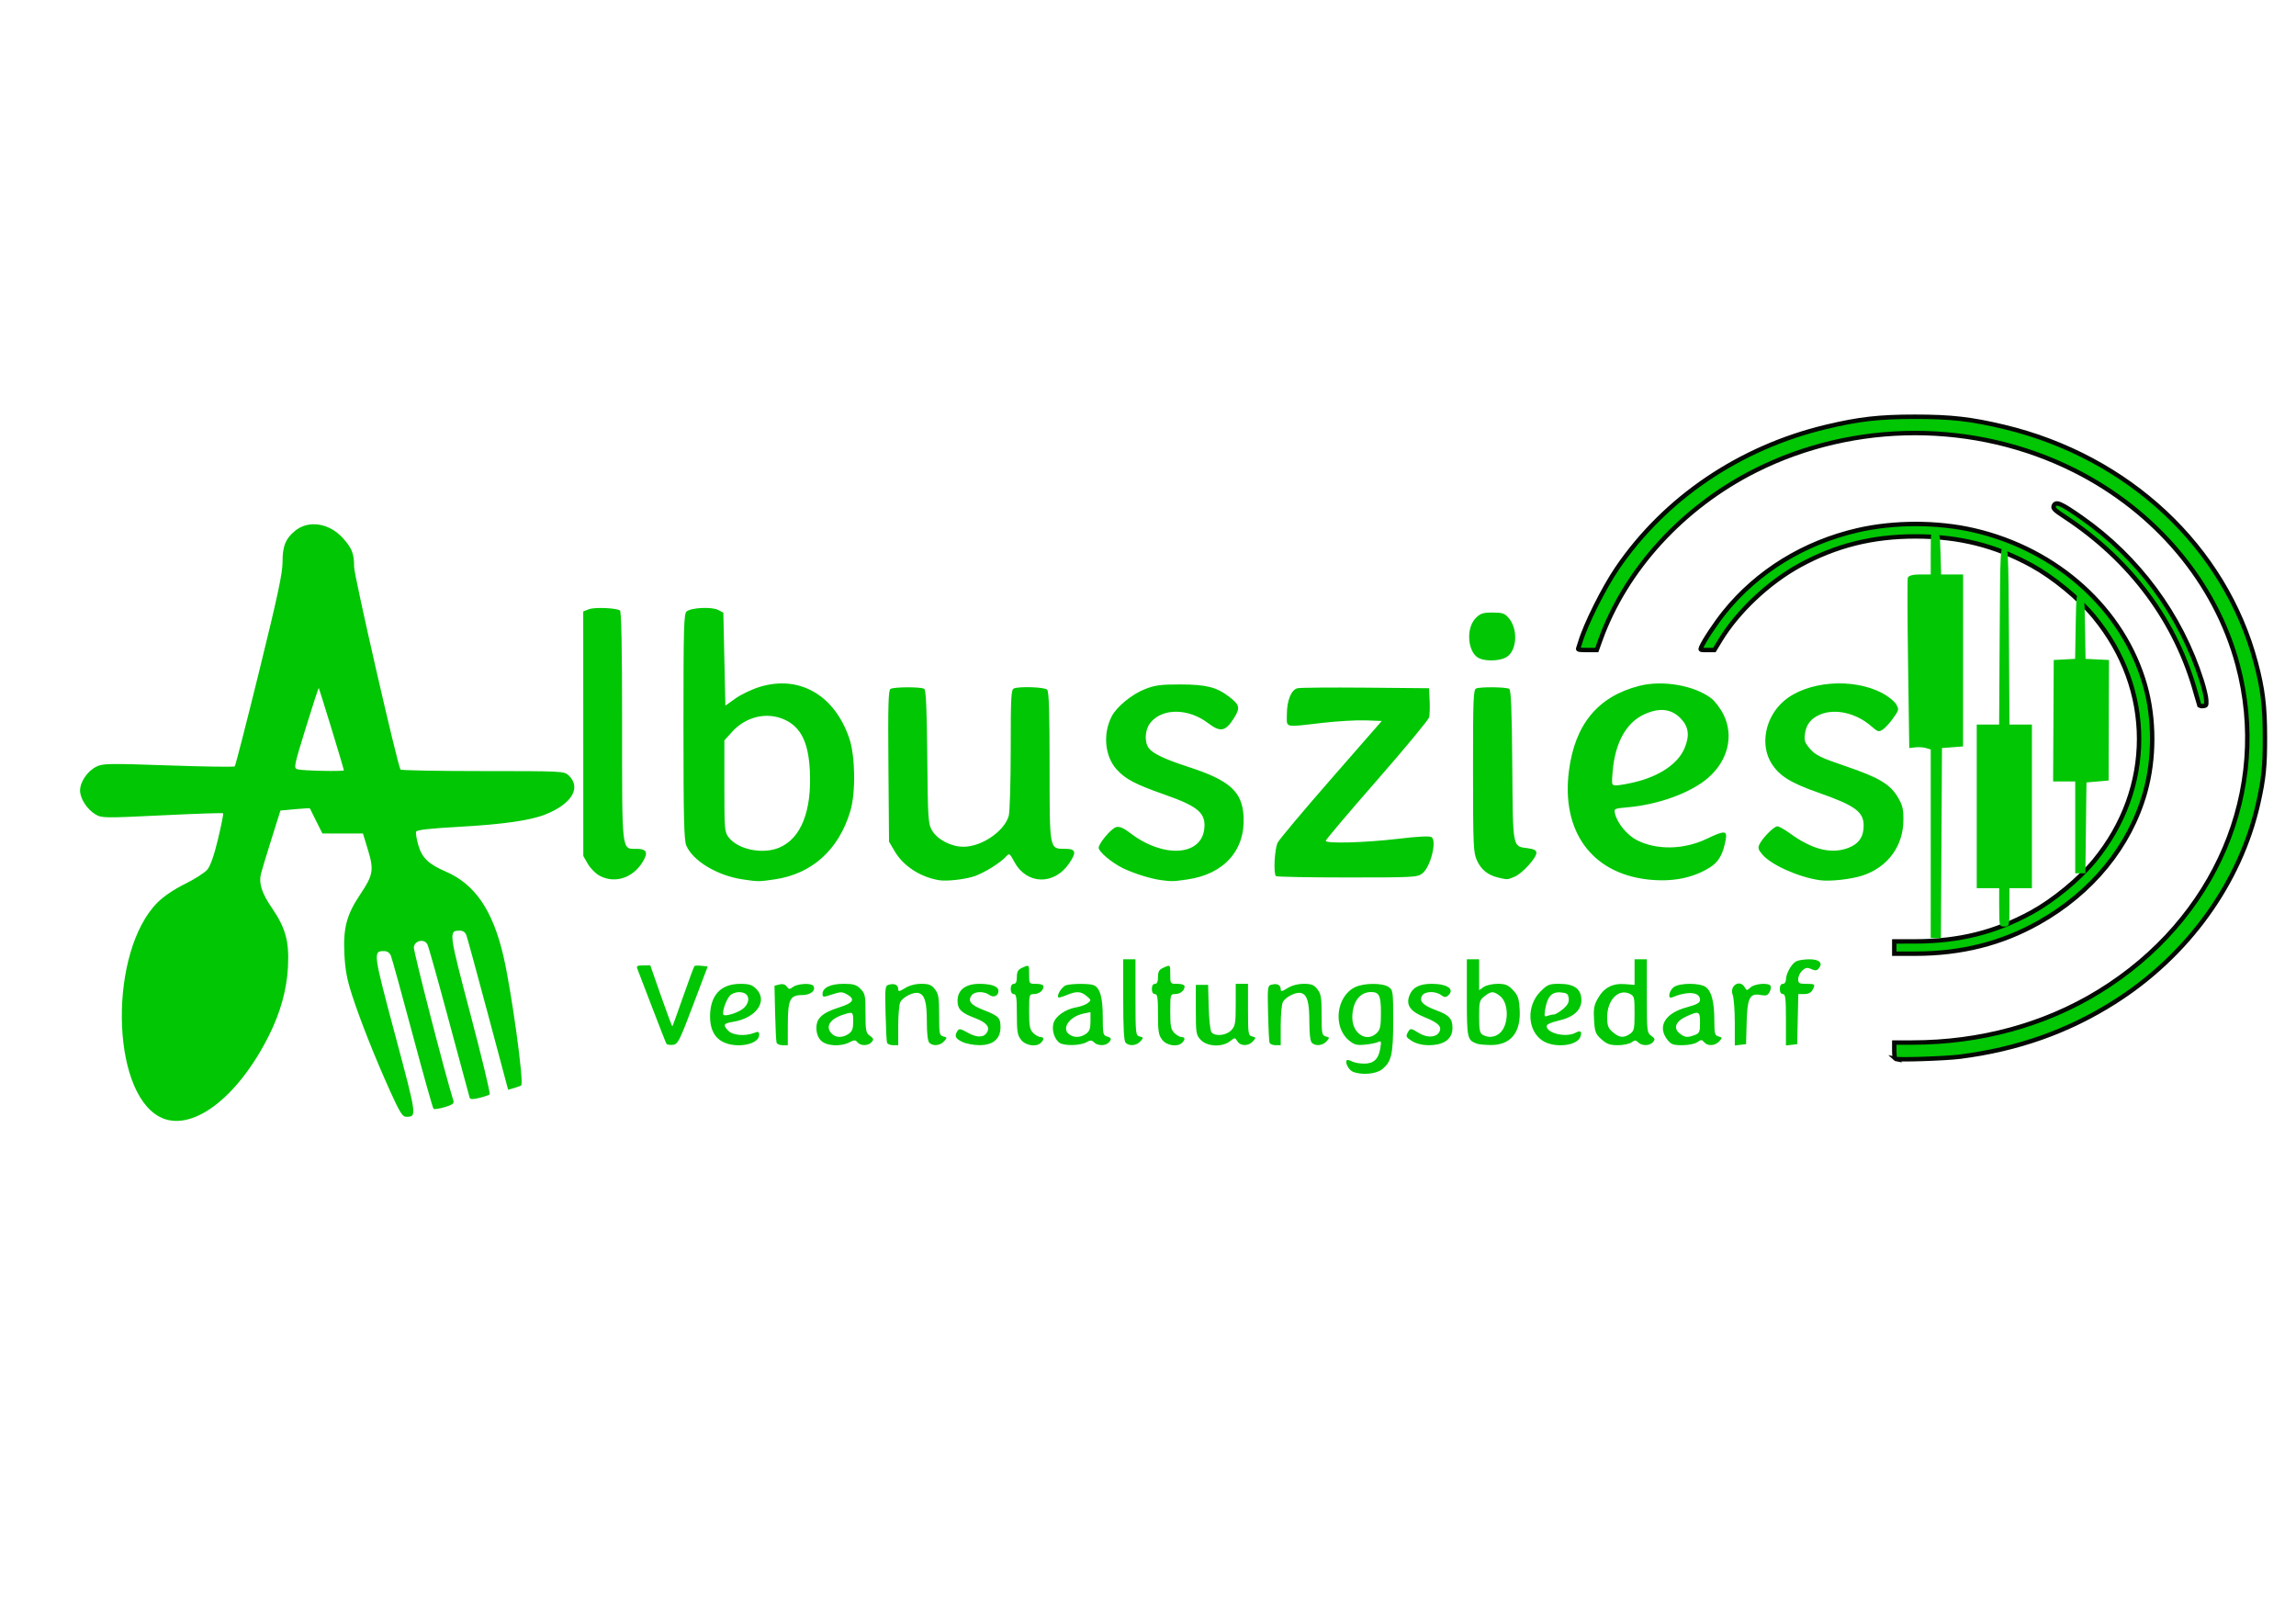
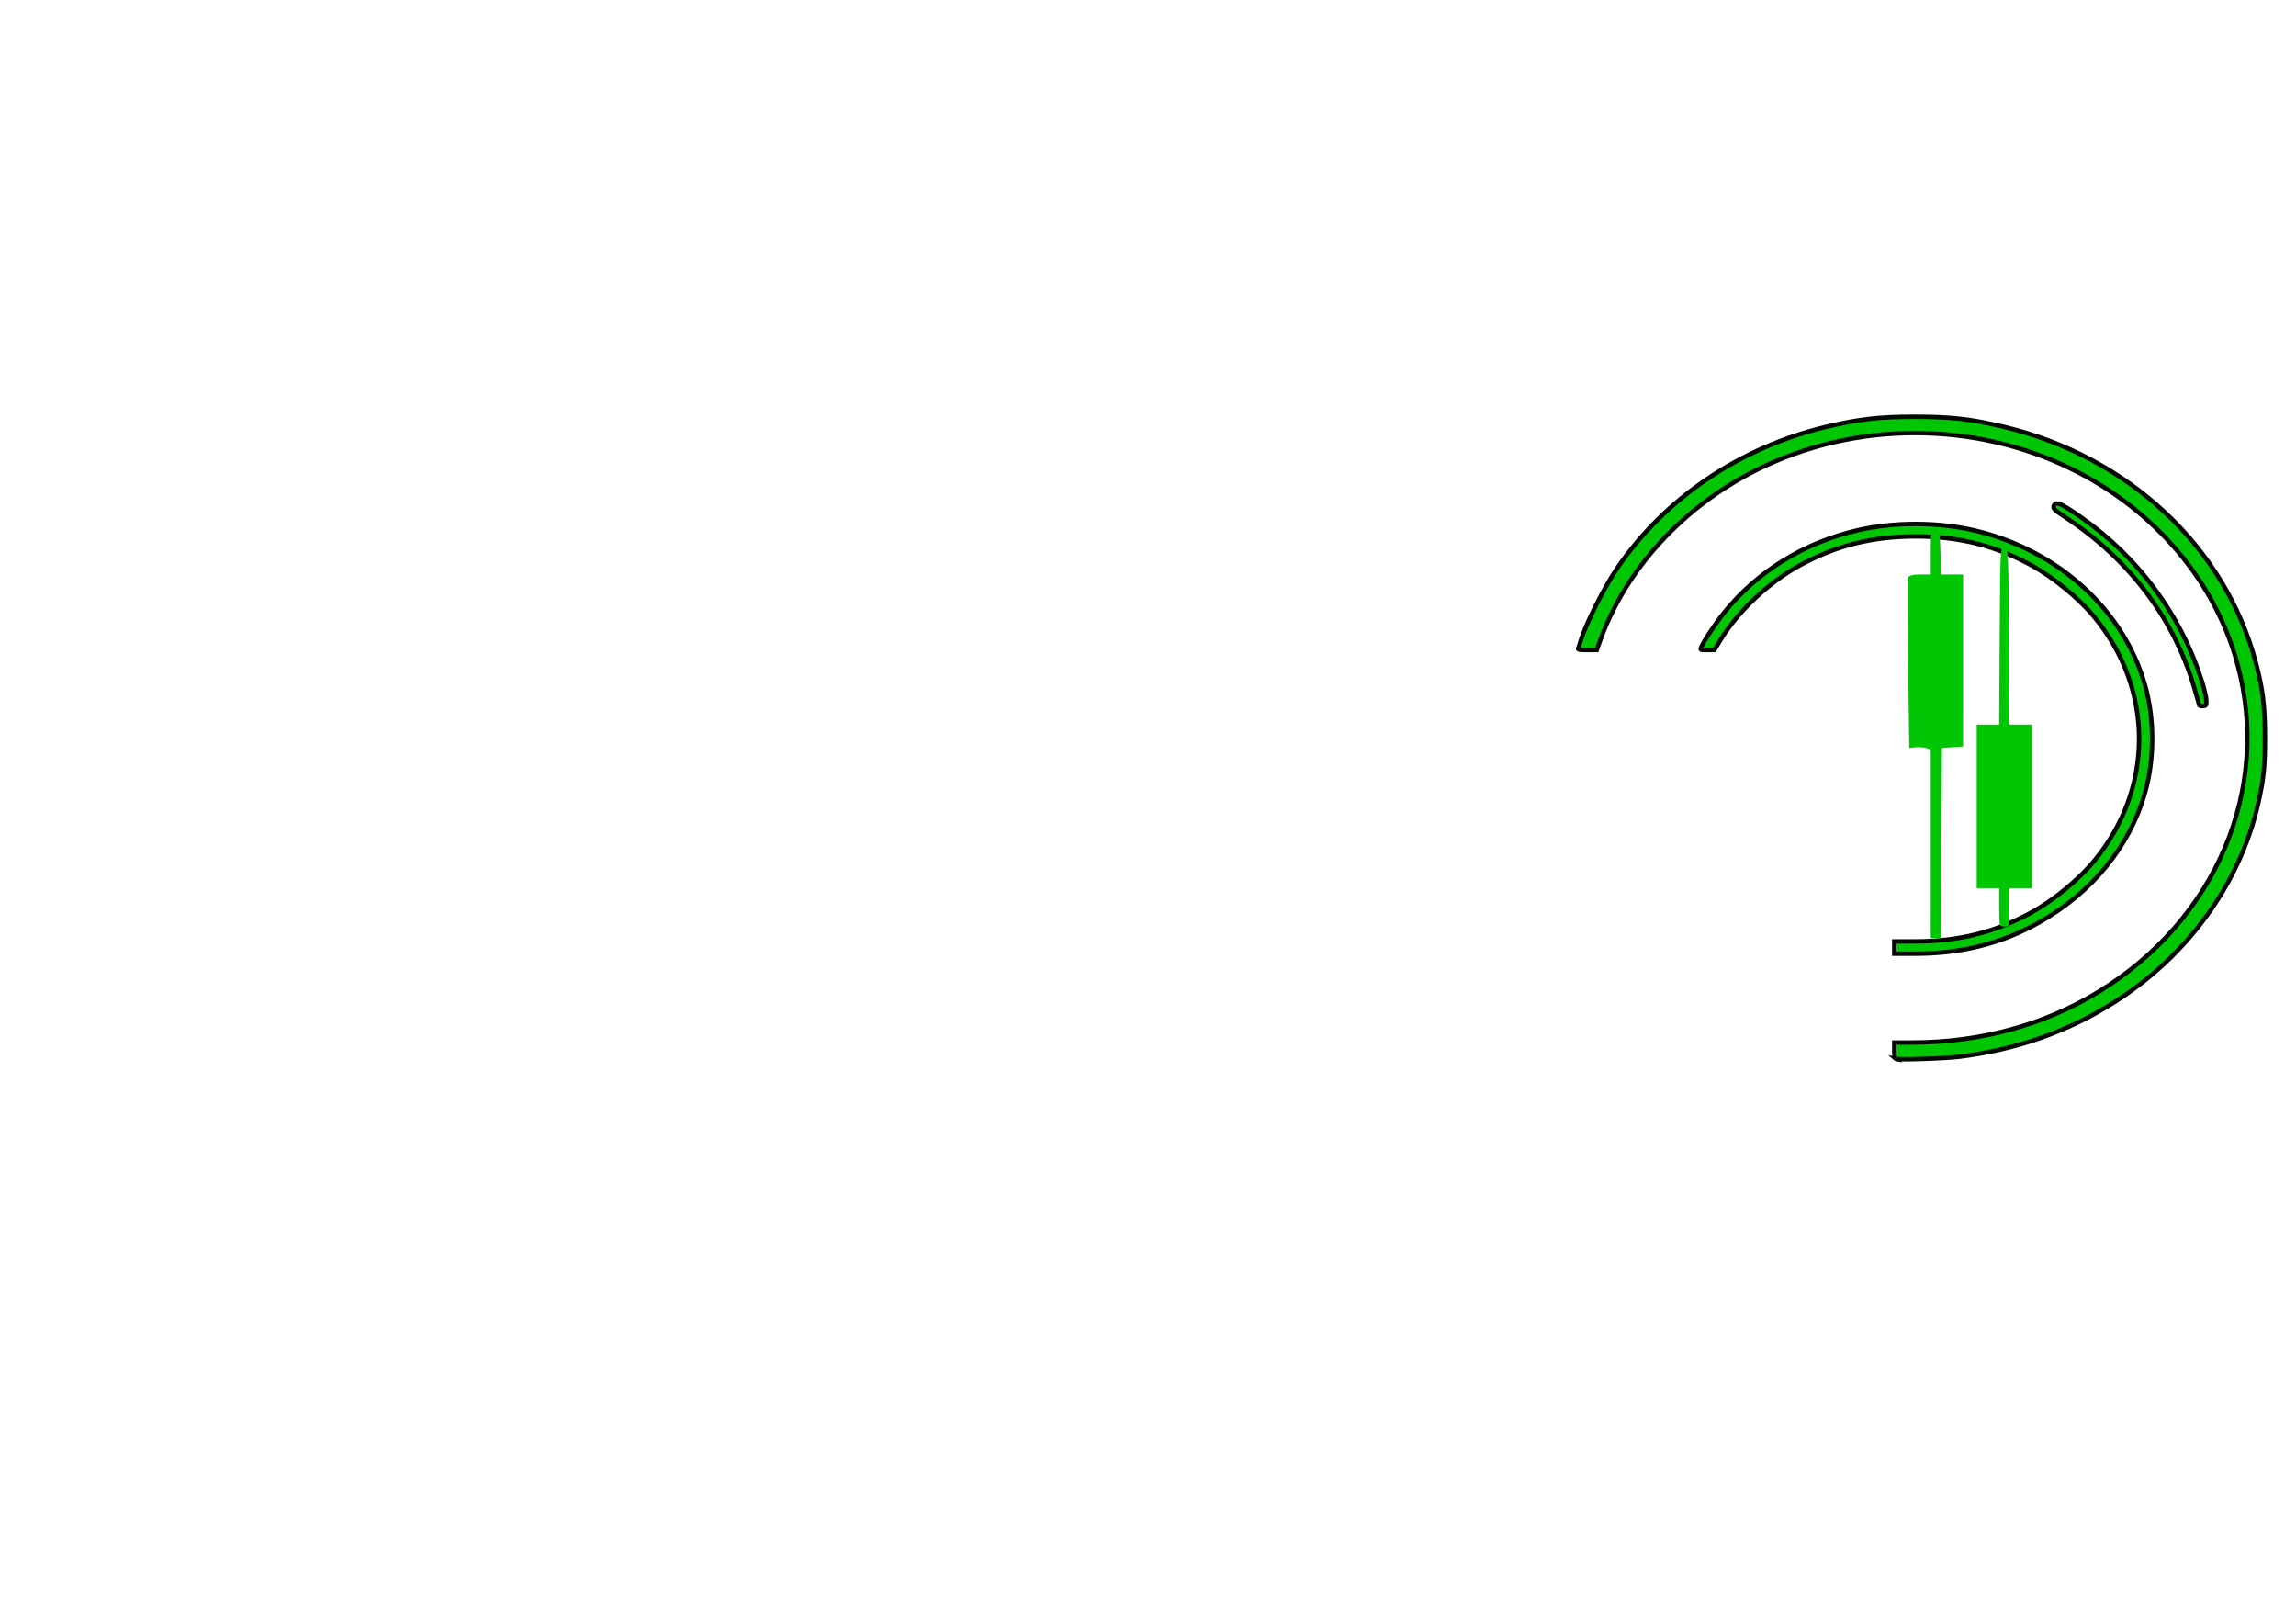
<svg xmlns="http://www.w3.org/2000/svg" xmlns:ns1="http://www.inkscape.org/namespaces/inkscape" xmlns:ns2="http://sodipodi.sourceforge.net/DTD/sodipodi-0.dtd" width="297mm" height="210mm" viewBox="0 0 297 210" version="1.1" id="svg1" xml:space="preserve" ns1:version="1.4 (e7c3feb1, 2024-10-09)" ns2:docname="Logo_AlbusziesVeranstaltungsbedarf_gruen.svg" ns1:export-filename="Logo_AlbusziesVeranstaltungsbedarf" ns1:export-xdpi="96" ns1:export-ydpi="96">
  <ns2:namedview id="namedview1" pagecolor="#505050" bordercolor="#eeeef6" borderopacity="1" ns1:showpageshadow="0" ns1:pageopacity="0" ns1:pagecheckerboard="0" ns1:deskcolor="#505050" ns1:document-units="mm" ns1:zoom="0.52599003" ns1:cx="515.21889" ns1:cy="622.63538" ns1:window-width="1440" ns1:window-height="900" ns1:window-x="0" ns1:window-y="0" ns1:window-maximized="0" ns1:current-layer="g1" />
  <defs id="defs1" />
  <g ns1:label="Ebene 1" ns1:groupmode="layer" id="layer1">
    <g id="g1">
-       <path style="fill:#00c603;fill-opacity:1" d="m 20.642,144.441 c -6.383,-3.373 -6.551,-21.434 -0.258,-27.727 0.785,-0.785 2.138,-1.698 3.544,-2.391 1.251,-0.617 2.55,-1.449 2.886,-1.849 0.407,-0.484 0.871,-1.806 1.387,-3.953 0.426,-1.774 0.723,-3.276 0.659,-3.338 -0.064,-0.062 -3.611,0.058 -7.884,0.266 -7.433,0.362 -7.804,0.358 -8.598,-0.106 -1.102,-0.644 -2.022,-2.054 -2.022,-3.102 0,-1.118 0.972,-2.536 2.12,-3.093 0.847,-0.411 1.608,-0.424 9.323,-0.155 4.62,0.161 8.477,0.217 8.57,0.123 0.093,-0.093 1.522,-5.664 3.175,-12.379 2.367,-9.617 3.005,-12.598 3.005,-14.043 0,-2.058 0.366,-2.988 1.579,-4.009 1.768,-1.488 4.509,-1.055 6.31,0.996 1.11,1.264 1.371,1.961 1.371,3.656 0,1.129 5.58,25.495 5.997,26.19 0.066,0.109 4.852,0.198 10.637,0.198 10.2,0 10.535,0.016 11.094,0.536 1.708,1.591 0.443,3.723 -3.017,5.086 -1.952,0.769 -5.432,1.267 -11.047,1.581 -3.929,0.22 -5.555,0.404 -5.645,0.639 -0.07,0.182 0.061,0.977 0.291,1.767 0.466,1.603 1.342,2.444 3.51,3.374 3.798,1.628 6.105,4.998 7.491,10.942 1.036,4.444 2.678,16.352 2.305,16.724 -0.062,0.062 -0.468,0.214 -0.904,0.339 l -0.791,0.227 -2.59,-9.694 c -1.425,-5.332 -2.689,-9.962 -2.81,-10.289 -0.144,-0.391 -0.438,-0.595 -0.856,-0.595 -1.455,0 -1.436,0.147 1.398,10.884 1.469,5.564 2.58,10.197 2.469,10.296 -0.111,0.098 -0.716,0.303 -1.344,0.456 -0.845,0.205 -1.169,0.198 -1.246,-0.03 -0.057,-0.169 -1.253,-4.593 -2.657,-9.832 -1.404,-5.239 -2.667,-9.74 -2.807,-10.004 -0.405,-0.762 -1.653,-0.495 -1.754,0.376 -0.06,0.513 4.096,16.628 5.122,19.862 0.109,0.345 -0.143,0.528 -1.128,0.818 -0.698,0.206 -1.349,0.303 -1.447,0.217 -0.098,-0.086 -1.323,-4.443 -2.722,-9.682 -1.399,-5.239 -2.656,-9.793 -2.793,-10.12 -0.16,-0.383 -0.476,-0.595 -0.884,-0.595 -1.439,0 -1.418,0.157 1.437,10.856 2.848,10.672 2.833,10.56 1.408,10.571 -0.458,0.003 -0.823,-0.583 -2.053,-3.304 -1.951,-4.317 -3.863,-9.135 -4.934,-12.434 -0.653,-2.013 -0.89,-3.283 -0.99,-5.31 -0.166,-3.375 0.292,-5.094 2.06,-7.73 1.669,-2.488 1.781,-3.147 0.981,-5.767 l -0.639,-2.094 h -2.623 -2.623 l -0.794,-1.587 c -0.437,-0.873 -0.806,-1.62 -0.821,-1.659 -0.015,-0.039 -0.88,0.008 -1.921,0.104 l -1.893,0.176 -1.174,3.732 c -0.645,2.053 -1.253,4.06 -1.349,4.461 -0.295,1.221 0.113,2.495 1.396,4.365 1.79,2.609 2.27,4.342 2.107,7.606 -0.149,2.993 -0.974,5.966 -2.494,8.987 -4.099,8.151 -10.093,12.589 -14.126,10.458 z m 23.847,-44.812 c 0,-0.168 -3.18,-10.577 -3.254,-10.651 -0.038,-0.038 -0.792,2.276 -1.675,5.142 -1.566,5.083 -1.592,5.215 -1.051,5.383 0.587,0.182 5.979,0.295 5.979,0.125 z M 175.017,138.622 c -0.547,-0.221 -1.078,-1.217 -0.798,-1.497 0.074,-0.074 0.374,-0.005 0.668,0.152 0.294,0.157 1,0.286 1.569,0.286 1.252,0 1.867,-0.586 2.096,-1.996 0.149,-0.915 0.119,-0.984 -0.342,-0.78 -0.278,0.123 -1.049,0.272 -1.715,0.331 -1.01,0.09 -1.346,-0.007 -2.033,-0.585 -2.081,-1.751 -1.597,-5.709 0.84,-6.865 1.155,-0.548 3.554,-0.556 4.329,-0.013 0.563,0.394 0.588,0.58 0.588,4.374 0,4.354 -0.222,5.309 -1.459,6.282 -0.774,0.609 -2.623,0.761 -3.743,0.309 z m 3.086,-5.027 c 0.439,-0.439 0.529,-0.882 0.529,-2.593 0,-2.215 -0.226,-2.699 -1.261,-2.699 -1.491,0 -2.443,1.289 -2.443,3.306 0,2.09 1.889,3.271 3.175,1.985 z m -91.897,1.397 c -0.075,-0.121 -0.908,-2.241 -1.851,-4.712 -0.943,-2.47 -1.799,-4.699 -1.901,-4.954 -0.156,-0.388 -0.037,-0.463 0.741,-0.463 h 0.927 l 1.388,3.975 c 0.763,2.186 1.423,3.94 1.466,3.897 0.043,-0.043 0.675,-1.787 1.405,-3.875 0.73,-2.088 1.381,-3.85 1.446,-3.915 0.065,-0.065 0.479,-0.081 0.919,-0.034 l 0.8,0.085 -1.905,5.027 c -1.766,4.661 -1.956,5.033 -2.602,5.108 -0.383,0.045 -0.758,-0.018 -0.833,-0.139 z m 7.349,-0.22 c -1.136,-0.56 -1.706,-1.662 -1.706,-3.295 0,-2.744 1.375,-4.23 3.915,-4.232 1.136,-8e-4 1.524,0.122 2.051,0.648 1.568,1.568 0.007,3.787 -3.005,4.268 -1.243,0.199 -1.344,0.403 -0.579,1.168 0.583,0.583 2.134,0.711 3.29,0.271 0.582,-0.221 0.679,-0.186 0.679,0.25 0,1.224 -2.874,1.794 -4.644,0.921 z m 2.407,-4.204 c 0.76,-0.498 1.058,-1.376 0.639,-1.881 -0.447,-0.539 -1.674,-0.478 -2.205,0.109 -0.493,0.544 -1.017,2.11 -0.816,2.436 0.161,0.26 1.574,-0.134 2.382,-0.663 z m 4.491,4.283 c -0.061,-0.182 -0.146,-1.914 -0.19,-3.848 l -0.08,-3.517 0.636,-0.16 c 0.425,-0.107 0.741,-0.017 0.95,0.27 0.276,0.378 0.375,0.383 0.819,0.047 0.577,-0.436 2.377,-0.53 2.62,-0.136 0.375,0.607 -0.358,1.193 -1.492,1.193 -1.535,0 -1.805,0.583 -1.81,3.903 l -0.004,2.58 h -0.67 c -0.368,0 -0.719,-0.149 -0.78,-0.331 z m 5.729,-0.282 c -0.38,-0.405 -0.575,-0.95 -0.575,-1.608 0,-1.29 0.755,-1.972 2.958,-2.672 1.831,-0.582 2.109,-1.06 0.985,-1.691 -0.604,-0.339 -0.835,-0.337 -1.918,0.02 -1.16,0.382 -1.231,0.378 -1.231,-0.073 0,-0.803 1.04,-1.302 2.717,-1.302 1.283,0 1.649,0.109 2.19,0.649 0.598,0.598 0.649,0.847 0.649,3.16 0,2.272 0.054,2.549 0.571,2.911 0.478,0.335 0.516,0.467 0.232,0.809 -0.424,0.511 -1.432,0.53 -1.843,0.034 -0.267,-0.322 -0.41,-0.322 -1.025,-0.002 -1.16,0.605 -3.032,0.486 -3.711,-0.237 z m 3.599,-0.858 c 0.458,-0.321 0.588,-0.673 0.588,-1.587 0,-1.288 -0.04,-1.313 -1.35,-0.874 -1.722,0.578 -2.293,1.574 -1.41,2.457 0.53,0.53 1.418,0.531 2.171,0.004 z m 4.959,1.139 c -0.061,-0.182 -0.146,-1.914 -0.19,-3.848 -0.078,-3.431 -0.066,-3.521 0.5,-3.663 0.7,-0.176 1.14,0.057 1.14,0.603 0,0.331 0.158,0.305 0.891,-0.148 0.562,-0.347 1.337,-0.551 2.097,-0.551 0.988,0 1.306,0.126 1.755,0.697 0.471,0.599 0.548,1.067 0.548,3.332 0,2.43 0.042,2.646 0.54,2.776 0.51,0.133 0.515,0.168 0.091,0.637 -0.509,0.563 -1.43,0.649 -1.901,0.178 -0.198,-0.198 -0.318,-1.184 -0.318,-2.629 0,-2.603 -0.256,-3.546 -1.03,-3.792 -0.644,-0.205 -2.027,0.467 -2.402,1.167 -0.15,0.28 -0.272,1.648 -0.272,3.04 v 2.531 h -0.67 c -0.368,0 -0.719,-0.149 -0.78,-0.331 z m 9.718,-0.105 c -0.892,-0.44 -1.024,-0.747 -0.606,-1.407 0.21,-0.331 0.403,-0.3 1.321,0.217 1.202,0.675 2.064,0.666 2.498,-0.027 0.437,-0.697 -0.084,-1.312 -1.587,-1.872 -1.732,-0.645 -2.221,-1.134 -2.221,-2.217 0,-1.4 1.027,-2.195 2.834,-2.195 1.545,0 2.458,0.335 2.458,0.903 0,0.657 -0.62,0.937 -1.176,0.53 -0.664,-0.486 -1.847,-0.481 -2.253,0.009 -0.601,0.724 -0.185,1.288 1.403,1.903 2.048,0.793 2.291,1.032 2.291,2.256 0,1.526 -0.959,2.338 -2.751,2.33 -0.743,-0.003 -1.737,-0.197 -2.21,-0.43 z m 7.626,-0.261 c -0.471,-0.598 -0.548,-1.067 -0.548,-3.307 0,-2.144 -0.071,-2.61 -0.397,-2.61 -0.247,0 -0.397,-0.25 -0.397,-0.661 0,-0.412 0.15,-0.661 0.397,-0.661 0.274,0 0.397,-0.275 0.397,-0.884 0,-0.69 0.148,-0.951 0.674,-1.191 0.933,-0.425 0.914,-0.444 0.914,0.884 0,1.184 0.005,1.191 0.926,1.191 0.583,0 0.926,0.127 0.926,0.344 0,0.53 -0.57,0.979 -1.244,0.979 -0.587,0 -0.609,0.079 -0.609,2.249 0,1.896 0.083,2.332 0.529,2.778 0.291,0.291 0.708,0.529 0.926,0.529 0.478,0 0.511,0.309 0.079,0.741 -0.585,0.585 -1.977,0.379 -2.574,-0.38 z m 4.938,0.366 c -0.638,-0.485 -0.985,-1.627 -0.756,-2.488 0.245,-0.92 1.542,-1.839 2.924,-2.073 0.565,-0.096 1.247,-0.344 1.515,-0.552 0.468,-0.363 0.463,-0.399 -0.137,-0.907 -0.748,-0.633 -1.323,-0.662 -2.599,-0.129 -0.527,0.22 -1.003,0.356 -1.057,0.301 -0.271,-0.271 0.482,-1.444 1.02,-1.588 0.799,-0.214 2.964,-0.219 3.514,-0.008 0.835,0.321 1.202,1.566 1.202,4.081 0,2.197 0.049,2.432 0.529,2.558 0.608,0.159 0.662,0.368 0.212,0.818 -0.428,0.428 -1.413,0.402 -1.863,-0.049 -0.309,-0.309 -0.468,-0.31 -1.011,-0.009 -0.817,0.452 -2.921,0.479 -3.493,0.045 z m 3.451,-1.139 c 0.46,-0.322 0.588,-0.672 0.588,-1.609 v -1.197 l -0.86,0.174 c -1.852,0.374 -2.944,1.929 -1.893,2.698 0.631,0.461 1.447,0.436 2.165,-0.066 z m 5.139,1.153 c -0.226,-0.226 -0.318,-1.834 -0.318,-5.556 v -5.239 h 0.794 0.794 v 4.92 c 0,4.729 0.021,4.925 0.54,5.061 0.51,0.133 0.515,0.168 0.091,0.637 -0.509,0.563 -1.43,0.649 -1.901,0.178 z m 4.729,-0.38 c -0.471,-0.598 -0.548,-1.067 -0.548,-3.307 0,-2.144 -0.071,-2.61 -0.397,-2.61 -0.247,0 -0.397,-0.25 -0.397,-0.661 0,-0.412 0.15,-0.661 0.397,-0.661 0.274,0 0.397,-0.275 0.397,-0.884 0,-0.69 0.148,-0.951 0.674,-1.191 0.933,-0.425 0.914,-0.444 0.914,0.884 0,1.184 0.005,1.191 0.926,1.191 0.583,0 0.926,0.127 0.926,0.344 0,0.53 -0.57,0.979 -1.244,0.979 -0.587,0 -0.609,0.079 -0.609,2.249 0,1.896 0.083,2.332 0.529,2.778 0.291,0.291 0.708,0.529 0.926,0.529 0.478,0 0.511,0.309 0.079,0.741 -0.585,0.585 -1.977,0.379 -2.574,-0.38 z m 4.988,0.015 c -0.606,-0.645 -0.641,-0.858 -0.641,-3.903 v -3.221 h 0.794 0.794 l 0.076,2.895 c 0.042,1.592 0.205,3.051 0.363,3.241 0.472,0.569 1.914,0.419 2.558,-0.266 0.513,-0.546 0.575,-0.904 0.575,-3.307 v -2.695 h 0.794 0.794 v 3.332 c 0,3.131 0.033,3.341 0.54,3.473 0.51,0.133 0.515,0.168 0.091,0.637 -0.58,0.641 -1.598,0.635 -2.002,-0.013 -0.313,-0.502 -0.326,-0.502 -0.964,0 -1,0.787 -2.951,0.697 -3.77,-0.174 z m 8.889,0.351 c -0.061,-0.182 -0.146,-1.914 -0.19,-3.848 -0.078,-3.431 -0.066,-3.521 0.5,-3.663 0.7,-0.176 1.14,0.057 1.14,0.603 0,0.331 0.158,0.305 0.891,-0.148 0.562,-0.347 1.337,-0.551 2.097,-0.551 0.988,0 1.306,0.126 1.755,0.697 0.471,0.599 0.548,1.067 0.548,3.332 0,2.43 0.042,2.646 0.54,2.776 0.51,0.133 0.515,0.168 0.091,0.637 -0.509,0.563 -1.43,0.649 -1.901,0.178 -0.198,-0.198 -0.318,-1.184 -0.318,-2.629 0,-2.603 -0.256,-3.546 -1.03,-3.792 -0.644,-0.205 -2.027,0.467 -2.402,1.167 -0.15,0.28 -0.272,1.648 -0.272,3.04 v 2.531 h -0.67 c -0.368,0 -0.719,-0.149 -0.78,-0.331 z m 18.441,-0.201 c -0.744,-0.454 -0.828,-0.605 -0.586,-1.057 0.35,-0.654 0.395,-0.653 1.484,0.019 1.016,0.628 2.166,0.59 2.588,-0.084 0.447,-0.714 -0.052,-1.239 -1.872,-1.967 -1.838,-0.735 -2.427,-1.571 -1.965,-2.787 0.402,-1.057 1.294,-1.531 2.883,-1.531 2.081,0 3.068,0.734 2.085,1.551 -0.261,0.217 -0.483,0.193 -0.86,-0.091 -0.741,-0.561 -2.151,-0.509 -2.472,0.092 -0.388,0.724 0.13,1.241 1.9,1.894 1.616,0.597 2.055,1.089 2.041,2.292 -0.016,1.422 -1.108,2.201 -3.083,2.199 -0.807,-6.3e-4 -1.592,-0.195 -2.143,-0.53 z m 8.409,0.344 c -1.278,-0.47 -1.323,-0.67 -1.323,-5.939 v -4.986 h 0.794 0.794 v 1.999 1.999 l 0.588,-0.412 c 0.325,-0.228 1.132,-0.412 1.803,-0.412 1.006,0 1.346,0.137 1.979,0.798 0.643,0.671 0.782,1.066 0.872,2.479 0.192,3.02 -1.161,4.677 -3.787,4.638 -0.728,-0.011 -1.502,-0.086 -1.72,-0.166 z m 2.894,-1.334 c 1.224,-0.991 1.273,-3.897 0.083,-4.833 -0.841,-0.661 -1.149,-0.658 -2.015,0.024 -0.648,0.509 -0.697,0.696 -0.697,2.633 0,1.706 0.084,2.133 0.463,2.354 0.699,0.407 1.529,0.339 2.167,-0.177 z m 5.545,0.917 c -1.946,-1.307 -2.069,-4.506 -0.244,-6.331 0.917,-0.917 1.127,-1.003 2.453,-1.003 1.939,0 2.845,0.672 2.845,2.112 0,1.318 -1.029,2.223 -3.04,2.673 -0.842,0.188 -1.458,0.47 -1.458,0.666 0,0.949 2.511,1.538 3.744,0.877 0.648,-0.347 0.856,-0.188 0.64,0.491 -0.389,1.225 -3.414,1.54 -4.941,0.514 z m 1.484,-3.365 c 0.195,0 0.728,-0.314 1.183,-0.697 0.608,-0.512 0.807,-0.881 0.748,-1.389 -0.068,-0.589 -0.226,-0.704 -1.057,-0.773 -1.139,-0.095 -1.718,0.551 -1.988,2.214 -0.142,0.873 -0.104,0.976 0.298,0.822 0.253,-0.097 0.62,-0.177 0.815,-0.177 z m 6.169,3.21 c -0.76,-0.679 -0.861,-0.941 -0.96,-2.491 -0.091,-1.438 -0.009,-1.913 0.485,-2.791 0.781,-1.39 1.908,-1.987 3.511,-1.859 l 1.245,0.099 v -1.656 -1.656 h 0.794 0.794 v 4.747 c 0,4.564 0.022,4.763 0.571,5.148 0.478,0.335 0.516,0.467 0.232,0.809 -0.421,0.507 -1.438,0.53 -1.924,0.044 -0.31,-0.31 -0.44,-0.31 -0.863,0 -0.274,0.201 -1.069,0.365 -1.767,0.365 -1.022,0 -1.433,-0.147 -2.117,-0.759 z m 3.693,-0.711 c 0.529,-0.37 0.588,-0.637 0.588,-2.652 0,-2.132 -0.032,-2.254 -0.661,-2.541 -1.455,-0.663 -2.88,0.833 -2.88,3.026 0,1.12 0.114,1.426 0.727,1.953 0.848,0.73 1.412,0.784 2.226,0.214 z m 4.841,0.773 c -1.35,-1.717 -0.323,-3.445 2.504,-4.21 1.332,-0.361 1.711,-0.573 1.711,-0.959 0,-1.03 -1.579,-1.166 -3.638,-0.312 -0.583,0.242 -0.363,-0.913 0.257,-1.347 0.776,-0.544 3.333,-0.548 4.105,-0.007 0.76,0.532 1.124,1.93 1.126,4.316 0.001,1.733 0.06,1.958 0.541,2.084 0.51,0.133 0.515,0.168 0.091,0.637 -0.538,0.594 -1.5,0.645 -1.95,0.104 -0.287,-0.346 -0.391,-0.346 -0.885,0 -0.32,0.224 -1.149,0.392 -1.937,0.392 -1.173,0 -1.459,-0.104 -1.925,-0.697 z m 3.535,-0.619 c 0.604,-0.23 0.679,-0.404 0.679,-1.587 0,-1.508 -0.119,-1.564 -1.76,-0.819 -1.382,0.627 -1.737,1.499 -0.89,2.185 0.675,0.547 1.015,0.585 1.971,0.221 z m 5.177,-1.559 c 0,-1.601 -0.122,-3.231 -0.27,-3.622 -0.458,-1.204 0.941,-2.086 1.558,-0.983 0.243,0.434 0.282,0.434 0.762,0 0.544,-0.492 2.312,-0.628 2.577,-0.198 0.088,0.143 0.029,0.504 -0.131,0.803 -0.235,0.438 -0.457,0.513 -1.145,0.384 -1.421,-0.267 -1.73,0.344 -1.82,3.591 l -0.076,2.768 -0.728,0.084 -0.728,0.084 z m 6.615,-0.414 c 0,-2.779 -0.065,-3.325 -0.397,-3.325 -0.247,0 -0.397,-0.25 -0.397,-0.661 0,-0.412 0.15,-0.661 0.397,-0.661 0.224,0 0.397,-0.237 0.397,-0.542 0,-0.765 0.705,-2.038 1.308,-2.36 0.28,-0.15 1.056,-0.272 1.725,-0.272 1.304,0 1.793,0.476 1.209,1.179 -0.246,0.297 -0.453,0.316 -0.955,0.087 -0.522,-0.238 -0.739,-0.203 -1.171,0.188 -0.292,0.264 -0.53,0.759 -0.53,1.1 0,0.547 0.124,0.62 1.058,0.62 1.149,0 1.194,0.047 0.784,0.811 -0.175,0.327 -0.553,0.512 -1.05,0.512 h -0.776 l -0.074,3.241 -0.074,3.241 -0.728,0.084 -0.728,0.084 z M 96.069,113.734 c -3.287,-0.484 -6.464,-2.397 -7.299,-4.395 -0.29,-0.693 -0.361,-3.724 -0.361,-15.391 0,-12.934 0.046,-14.566 0.419,-14.876 0.592,-0.491 3.268,-0.612 4.079,-0.184 l 0.661,0.349 0.132,6.013 0.132,6.013 1.319,-0.938 c 0.726,-0.516 2.139,-1.187 3.14,-1.492 5.119,-1.555 9.663,1.061 11.57,6.661 0.777,2.281 0.846,7.013 0.138,9.393 -1.495,5.025 -4.965,8.152 -9.818,8.851 -2.068,0.298 -2.068,0.298 -4.114,-0.004 z m 4.714,-4.098 c 2.837,-1.186 4.248,-4.743 3.972,-10.018 -0.189,-3.615 -1.166,-5.581 -3.249,-6.537 -2.284,-1.049 -5.014,-0.416 -6.813,1.578 l -0.992,1.1 v 5.917 c 0,5.672 0.024,5.947 0.575,6.647 1.232,1.566 4.381,2.201 6.508,1.313 z m 20.699,4.206 c -2.447,-0.409 -4.627,-1.831 -5.758,-3.755 l -0.724,-1.232 -0.079,-9.766 c -0.062,-7.779 -0.009,-9.811 0.265,-9.984 0.432,-0.274 3.938,-0.287 4.364,-0.016 0.233,0.148 0.338,2.484 0.397,8.793 0.075,8.062 0.113,8.649 0.615,9.518 0.686,1.187 2.484,2.118 4.085,2.114 2.342,-0.005 5.267,-2.001 5.835,-3.982 0.144,-0.501 0.26,-4.357 0.26,-8.62 0,-6.789 0.05,-7.732 0.419,-7.873 0.755,-0.29 3.961,-0.173 4.291,0.157 0.235,0.235 0.318,2.792 0.318,9.863 0,10.938 -0.04,10.722 1.999,10.722 1.409,0 1.525,0.421 0.523,1.896 -1.917,2.821 -5.45,2.75 -7.04,-0.141 -0.674,-1.225 -0.686,-1.233 -1.163,-0.706 -0.687,0.759 -2.76,2.047 -3.988,2.478 -1.187,0.417 -3.63,0.699 -4.619,0.534 z m 28.707,-0.012 c -1.377,-0.183 -3.633,-0.896 -5.016,-1.586 -1.408,-0.703 -3.054,-2.101 -3.054,-2.594 0,-0.571 1.644,-2.518 2.256,-2.671 0.456,-0.115 0.948,0.093 1.848,0.78 4.246,3.242 9.138,2.97 9.554,-0.531 0.243,-2.048 -0.764,-2.928 -5.095,-4.446 -3.817,-1.338 -5.102,-2.012 -6.236,-3.267 -1.541,-1.706 -1.81,-4.605 -0.636,-6.874 0.637,-1.233 2.62,-2.857 4.284,-3.509 1.319,-0.517 2.045,-0.613 4.609,-0.609 3.303,0.005 4.663,0.345 6.262,1.564 1.418,1.082 1.5,1.459 0.618,2.851 -1.059,1.67 -1.728,1.793 -3.284,0.605 -2.59,-1.977 -5.977,-1.99 -7.52,-0.028 -0.611,0.776 -0.757,2.201 -0.312,3.033 0.435,0.813 1.905,1.551 5.258,2.64 5.347,1.737 6.956,3.176 7.137,6.387 0.247,4.379 -2.511,7.481 -7.262,8.168 -1.859,0.269 -2.025,0.273 -3.41,0.089 z m 62.839,-0.097 c -7.183,-0.862 -11.074,-6.275 -10.08,-14.023 0.773,-6.029 3.748,-9.63 9.089,-11.001 3.021,-0.776 7.127,-0.069 9.321,1.605 0.489,0.373 1.213,1.339 1.607,2.145 1.345,2.748 0.534,5.965 -2.064,8.189 -2.223,1.903 -6.38,3.416 -10.339,3.764 -1.781,0.156 -1.802,0.168 -1.643,0.846 0.285,1.208 1.562,2.756 2.799,3.392 2.566,1.32 6.079,1.258 9.052,-0.161 2.34,-1.117 2.686,-1.096 2.453,0.149 -0.354,1.887 -0.908,2.844 -2.062,3.566 -2.227,1.392 -4.977,1.909 -8.134,1.53 z m -1.651,-12.552 c 3.285,-0.774 5.688,-2.401 6.532,-4.422 0.67,-1.604 0.537,-2.725 -0.449,-3.785 -1.216,-1.307 -2.773,-1.498 -4.768,-0.585 -2.339,1.071 -3.774,3.669 -4.088,7.404 -0.147,1.75 -0.138,1.786 0.483,1.782 0.349,-0.002 1.379,-0.18 2.29,-0.394 z m 24.008,12.656 c -2.72,-0.384 -6.294,-1.985 -7.421,-3.325 -0.54,-0.642 -0.598,-0.864 -0.352,-1.345 0.446,-0.87 1.874,-2.296 2.299,-2.296 0.207,0 0.927,0.402 1.602,0.893 2.914,2.122 5.378,2.739 7.58,1.898 1.348,-0.515 1.981,-1.433 1.981,-2.874 0,-1.803 -1.108,-2.608 -5.898,-4.287 -3.545,-1.243 -4.997,-2.148 -6.011,-3.747 -1.538,-2.425 -0.827,-6.022 1.6,-8.1 2.973,-2.544 8.812,-3.028 12.649,-1.048 0.777,0.401 1.606,1.053 1.842,1.449 0.413,0.692 0.4,0.76 -0.355,1.824 -0.431,0.608 -1.04,1.273 -1.353,1.479 -0.518,0.34 -0.651,0.301 -1.488,-0.433 -1.943,-1.706 -4.677,-2.33 -6.617,-1.509 -1.189,0.503 -1.799,1.277 -1.961,2.487 -0.119,0.888 -0.021,1.171 0.687,1.978 0.702,0.799 1.388,1.132 4.551,2.205 4.32,1.466 5.79,2.341 6.791,4.045 0.593,1.009 0.719,1.535 0.707,2.948 -0.029,3.332 -1.986,6.021 -5.185,7.125 -1.479,0.51 -4.29,0.826 -5.648,0.635 z M 77.557,113.26 c -0.507,-0.27 -1.188,-0.954 -1.513,-1.521 l -0.591,-1.031 -0.004,-15.815 -0.004,-15.815 0.728,-0.283 c 0.726,-0.283 3.482,-0.178 4.017,0.153 0.195,0.12 0.283,4.749 0.283,14.917 0,16.611 -0.082,15.918 1.875,15.918 1.327,0 1.539,0.476 0.769,1.722 -1.281,2.072 -3.593,2.803 -5.559,1.756 z m 116.229,0.234 c -1.331,-0.316 -2.19,-1.011 -2.735,-2.211 -0.465,-1.023 -0.502,-1.871 -0.507,-11.593 -0.005,-9.324 0.041,-10.507 0.413,-10.649 0.6,-0.23 3.887,-0.191 4.268,0.052 0.24,0.152 0.34,2.658 0.397,9.909 0.085,10.876 0.001,10.433 2.024,10.704 0.793,0.106 1.095,0.27 1.095,0.594 0,0.67 -1.831,2.677 -2.82,3.09 -0.951,0.397 -0.914,0.396 -2.135,0.106 z m -28.736,-0.184 c -0.347,-0.347 -0.177,-3.552 0.23,-4.339 0.223,-0.432 3.343,-4.147 6.933,-8.255 l 6.527,-7.47 -2.101,-0.078 c -1.156,-0.043 -3.697,0.106 -5.647,0.331 -4.947,0.571 -4.53,0.668 -4.53,-1.055 0,-1.84 0.556,-3.23 1.372,-3.43 0.337,-0.082 4.304,-0.116 8.815,-0.076 l 8.202,0.074 0.081,1.576 c 0.044,0.867 0.012,1.851 -0.072,2.187 -0.084,0.336 -3.127,4.01 -6.762,8.166 -3.635,4.155 -6.609,7.666 -6.609,7.801 0,0.391 5.057,0.251 9.393,-0.259 2.703,-0.318 4.079,-0.382 4.315,-0.2 0.689,0.531 -0.162,3.857 -1.195,4.67 -0.65,0.511 -1.055,0.533 -9.726,0.533 -4.977,0 -9.128,-0.079 -9.225,-0.176 z m 26.362,-28.137 c -1.554,-0.626 -1.869,-3.884 -0.507,-5.246 0.594,-0.594 0.935,-0.704 2.176,-0.704 1.265,0 1.557,0.099 2.077,0.703 1.279,1.486 1.063,4.369 -0.382,5.116 -0.844,0.436 -2.449,0.499 -3.363,0.131 z" id="path1" />
      <path style="fill:#00c603;fill-opacity:1;stroke:#040904;stroke-width:0.573;stroke-opacity:1" d="m 245.154,136.939 c -0.065,-0.063 -0.119,-0.562 -0.119,-1.109 v -0.994 l 2.331,-1.2e-4 c 8.772,-3.7e-4 17.121,-2.279 24.142,-6.59 15.145,-9.298 22.281,-26.117 17.939,-42.283 -2.863,-10.659 -10.578,-19.841 -21.112,-25.124 -12.844,-6.442 -28.383,-6.442 -41.227,0 -9.409,4.719 -16.819,12.813 -20.102,21.96 l -0.456,1.271 -1.242,0.001 c -1.015,0.001 -1.226,-0.037 -1.155,-0.208 0.048,-0.115 0.163,-0.467 0.255,-0.783 0.661,-2.26 3.023,-6.999 4.76,-9.553 6.18,-9.086 15.869,-15.647 27.048,-18.317 4.257,-1.016 6.843,-1.311 11.505,-1.311 4.663,0 7.249,0.295 11.505,1.311 16.115,3.848 28.601,15.533 32.574,30.484 0.91,3.424 1.178,5.609 1.183,9.651 0.005,3.771 -0.157,5.372 -0.862,8.509 -2.326,10.357 -9.136,19.775 -18.639,25.775 -6.001,3.789 -12.469,6.074 -19.914,7.034 -1.883,0.243 -8.236,0.451 -8.416,0.276 z m -0.119,-14.387 v -0.793 l 2.726,-0.004 c 5.655,-0.009 10.345,-1.181 15.054,-3.762 2.789,-1.528 6.122,-4.27 8.085,-6.651 7.737,-9.383 7.737,-22.174 0,-31.557 -1.963,-2.381 -5.296,-5.123 -8.085,-6.651 -4.704,-2.578 -9.418,-3.757 -15.015,-3.757 -5.597,0 -10.311,1.18 -15.015,3.757 -4.012,2.199 -8.009,5.967 -10.253,9.669 l -0.77,1.27 h -0.925 c -0.913,0 -0.923,-0.005 -0.78,-0.352 0.339,-0.821 1.854,-3.106 3.014,-4.546 4.249,-5.276 10.299,-8.998 17.222,-10.595 4.706,-1.085 10.309,-1.085 15.015,0 10.844,2.501 19.399,10.246 22.174,20.075 1.224,4.334 1.224,9.484 0,13.818 -1.978,7.006 -6.877,12.996 -13.801,16.878 -4.8,2.691 -10.001,3.994 -15.94,3.994 h -2.706 z M 284.474,91.174 c -0.04,-0.105 -0.223,-0.748 -0.407,-1.428 -2.526,-9.324 -8.432,-17.29 -16.984,-22.906 -1.356,-0.89 -1.553,-1.091 -1.41,-1.433 0.255,-0.611 0.917,-0.33 3.544,1.506 7.394,5.168 12.896,12.627 15.59,21.135 0.308,0.974 0.572,2.098 0.586,2.498 0.024,0.692 0.004,0.729 -0.41,0.773 -0.257,0.027 -0.465,-0.033 -0.508,-0.145 z" id="path3" />
-       <path style="fill:#00c603;stroke-width:0.967;fill-opacity:1" d="m 268.441,107.009 v -5.938 h -1.43 -1.43 l 0.041,-7.855 0.041,-7.855 1.383,-0.075 1.383,-0.075 0.072,-4.255 c 0.069,-4.068 0.096,-4.255 0.602,-4.255 0.506,0 0.532,0.187 0.602,4.256 l 0.072,4.256 1.515,0.074 1.515,0.074 -0.023,7.794 -0.023,7.794 -1.432,0.124 -1.432,0.124 -0.071,5.876 -0.071,5.876 h -0.657 -0.657 z" id="path2" />
      <path style="fill:#00c603;stroke-width:1.118;fill-opacity:1" d="m 258.604,117.351 v -2.48 h -1.451 -1.451 l 3.6e-4,-10.58 3.6e-4,-10.58 h 1.448 1.448 l 0.07,-11.49 c 0.068,-11.24 0.081,-11.49 0.599,-11.49 0.518,0 0.531,0.249 0.599,11.49 l 0.07,11.49 h 1.452 1.452 v 10.58 10.58 h -1.455 -1.455 v 2.48 c 0,2.425 -0.015,2.48 -0.661,2.48 -0.647,0 -0.661,-0.055 -0.661,-2.48 z" id="path3-2" />
      <path style="fill:#00c603;stroke-width:1.156;fill-opacity:1" d="M 249.751,109.131 V 96.94 l -0.595,-0.188 c -0.327,-0.103 -0.953,-0.146 -1.389,-0.095 l -0.794,0.092 -0.153,-10.784 c -0.084,-5.931 -0.101,-10.983 -0.038,-11.226 0.073,-0.28 0.638,-0.442 1.542,-0.442 h 1.427 v -2.853 c 0,-2.757 0.02,-2.849 0.595,-2.74 0.551,0.105 0.601,0.317 0.673,2.853 l 0.077,2.74 h 1.422 1.422 l -0.004,11.12 -0.004,11.12 -1.363,0.106 -1.363,0.106 -0.07,12.286 -0.07,12.286 h -0.658 -0.658 z" id="path4" />
    </g>
  </g>
</svg>